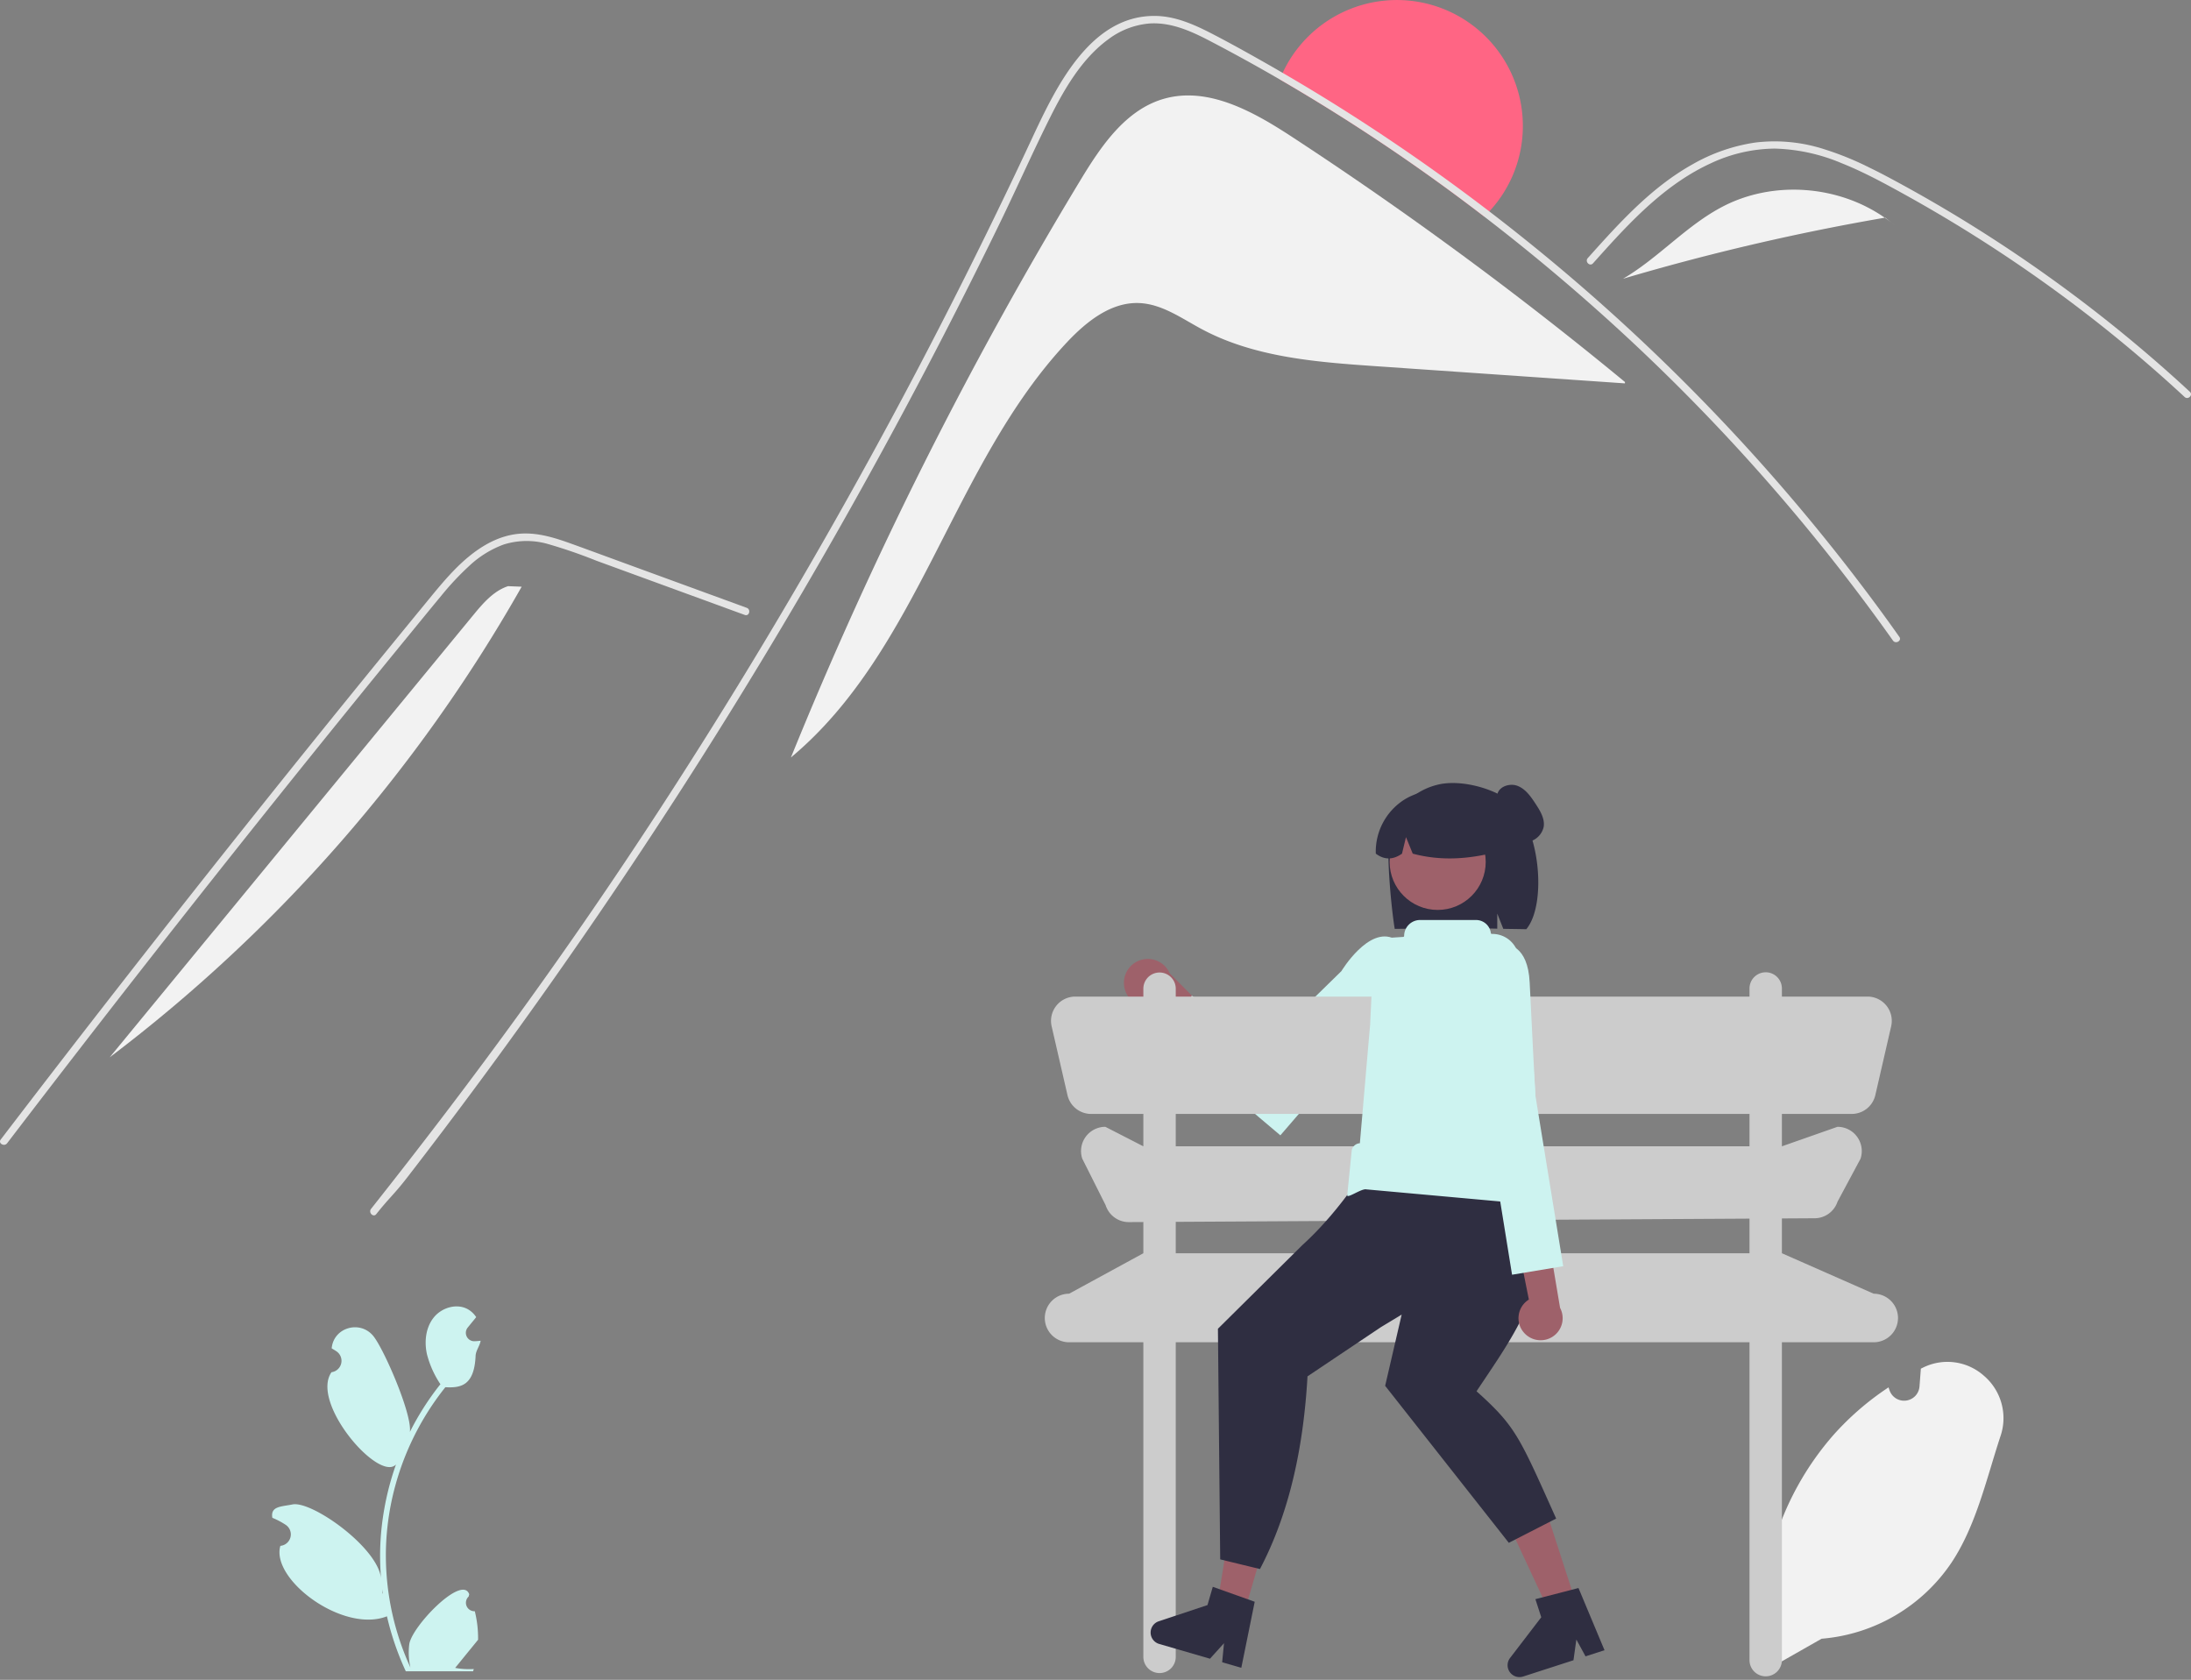
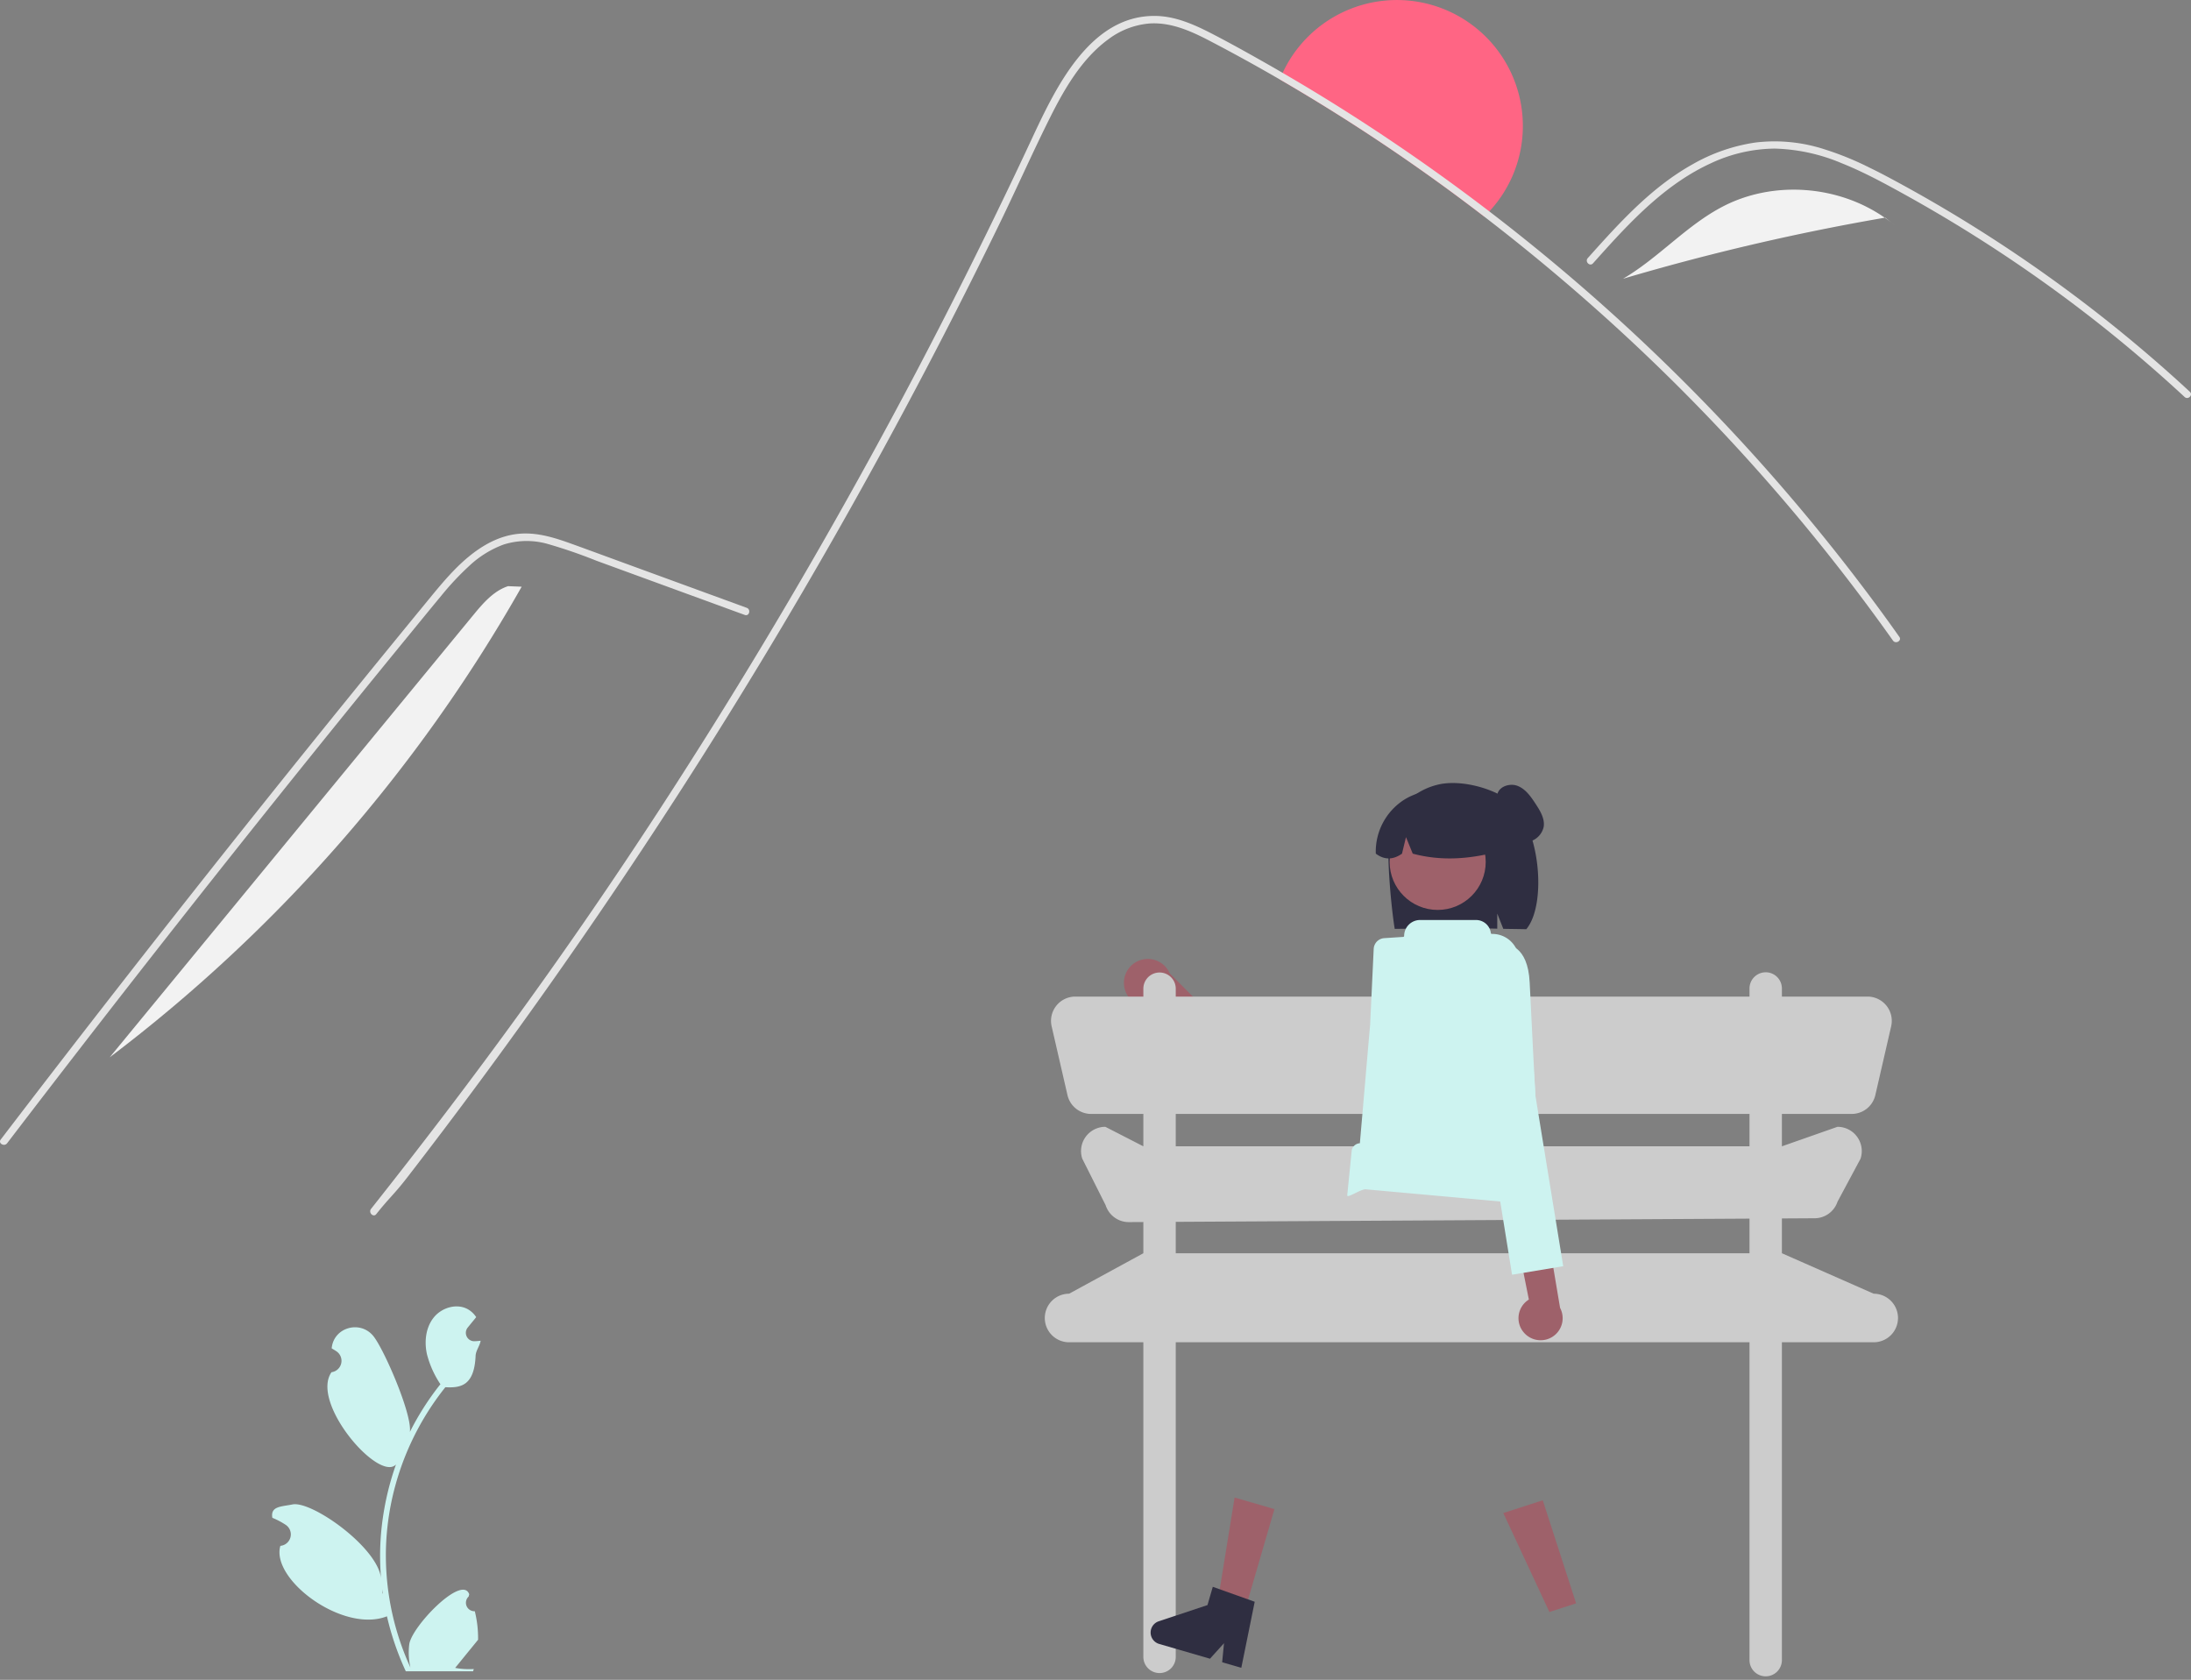
<svg xmlns="http://www.w3.org/2000/svg" width="763" height="585" fill="none">
  <rect width="100%" height="100%" fill="#808080" stroke="none" />
  <path d="M165.345 561.117a2.958 2.958 0 01-2.859-1.809 2.943 2.943 0 01.719-3.304l.203-.804-.081-.193c-2.718-6.476-20.06 11.577-20.81 17.663a23.44 23.44 0 00.412 8.06 93.913 93.913 0 01-8.553-39.024c-.001-3.38.187-6.758.563-10.117a94.147 94.147 0 011.294-8.203 95.017 95.017 0 0118.862-40.284c5.369.299 10.073-.518 10.528-10.915.081-1.849 1.453-3.45 1.756-5.272a23.8 23.8 0 01-1.546.142l-.488.026-.06.002a2.923 2.923 0 01-2.402-4.761l.664-.816c.337-.42.681-.832 1.017-1.251.039-.04.075-.082.109-.126.387-.479.773-.949 1.16-1.428a8.47 8.47 0 00-2.773-2.678c-3.873-2.267-9.217-.697-12.015 2.804-2.806 3.501-3.335 8.413-2.361 12.787a33.87 33.87 0 004.689 10.445c-.21.269-.429.529-.639.797a95.65 95.65 0 00-9.992 15.819c.794-6.196-8.912-28.571-12.666-33.31-4.508-5.693-13.754-3.208-14.548 4.008l-.023.209c.558.315 1.103.648 1.637 1.001a4 4 0 01-1.614 7.282l-.082.013c-7.463 10.648 16.462 38.362 22.45 32.139a97.614 97.614 0 00-5.259 24.735 92.508 92.508 0 00.067 14.953l-.025-.176c-1.331-10.835-24.158-26.943-30.823-25.602-3.84.773-7.623.598-7.04 4.468l.029.186c1.034.421 2.042.906 3.016 1.452.558.315 1.103.648 1.638 1.001a4 4 0 01-1.615 7.282l-.082.012-.168.026c-3.397 11.68 21.796 30.531 37.112 24.533h.008a97.583 97.583 0 006.562 19.142h23.441c.084-.26.16-.529.236-.789-2.17.136-4.348.007-6.487-.386 1.74-2.133 3.479-4.282 5.218-6.415.039-.039.075-.082.109-.126.882-1.091 1.773-2.174 2.655-3.266l.001-.001a38.952 38.952 0 00-1.144-9.931zm-26.844-52.768l.013-.017-.013.033v-.016zm-5.192 46.773l-.202-.453a18.19 18.19 0 000-.991c0-.092-.017-.184-.017-.277.076.58.143 1.159.227 1.738l-.008-.017z" fill="#CDF3F0" />
-   <path d="M614.641 581.911l-.121-.82a101.132 101.132 0 013.05-43.327 101.178 101.178 0 0120.944-38.058 97.993 97.993 0 0118.535-16.137l.614-.413.361 1.056a5.376 5.376 0 008.971 1.915 5.37 5.37 0 001.456-3.284l.475-6.198.734-.361a19.106 19.106 0 0121.237 2.839 19.409 19.409 0 015.767 21.003c-1.118 3.388-2.183 6.903-3.213 10.304-3.521 11.629-7.161 23.653-13.789 33.662a60.43 60.43 0 01-19.605 18.476 60.47 60.47 0 01-25.692 8.126l-19.724 11.217z" fill="#F2F2F2" />
  <path d="M391.522 343.676a8.254 8.254 0 007.369 6.866 8.262 8.262 0 003.555-.44l18.753 21.993 4.689-14.518-18.546-18.612a8.312 8.312 0 00-15.82 4.711z" fill="#9E616A" />
-   <path d="M467.137 338.192s9.493-15.755 18.407-11.263c8.914 4.491 2.054 20.074 2.054 20.074l-41.718 48.38s-46.483-38.785-40.305-38.24c6.179.545 9.427-10.4 9.427-10.4l25.045 16.711 1.503-4.637 1.267 1.631 4.112-2.471 20.208-19.785z" fill="#CDF3F0" />
  <path d="M530.321 43.841a43.628 43.628 0 01-11.679 29.777 37.562 37.562 0 01-1.783 1.803 662.884 662.884 0 00-71.174-47.752c.306-.774.632-1.538.988-2.291a43.85 43.85 0 0120.338-20.825 43.892 43.892 0 0128.906-3.511 43.87 43.87 0 0124.737 15.351 43.816 43.816 0 019.667 27.448z" fill="#FF6584" />
-   <path d="M565.898 133.05l-.041.459c-28.851-1.986-57.698-3.975-86.542-5.968-20.841-1.436-42.405-3.065-60.82-12.923-6.991-3.738-13.798-8.728-21.727-9.074-9.834-.438-18.415 6.436-25.162 13.606-39.877 42.445-51.423 107.346-96.162 144.629A1419.33 1419.33 0 01376.193 62.844c7.174-11.864 15.683-24.533 29.003-28.403 12.708-3.696 25.712 1.701 37.411 8.626a194.711 194.711 0 017.317 4.593 1290.744 1290.744 0 0153.197 36.733 1298.513 1298.513 0 0162.777 48.657z" fill="#F2F2F2" />
  <path d="M659.206 223.074a683.18 683.18 0 00-106.75-118.406 702.26 702.26 0 00-35.597-29.247 662.884 662.884 0 00-71.174-47.752 628.202 628.202 0 00-24.622-13.554c-6.451-3.35-13.319-6.416-20.759-5.937a27.631 27.631 0 00-14.338 5.51c-9.142 6.67-15.195 17.087-20.178 27.017-4.362 8.707-8.428 17.587-12.576 26.416-1.763 3.758-3.526 7.505-5.35 11.233a1916.27 1916.27 0 01-19.526 38.952 1891.53 1891.53 0 01-26.487 49.544 1900.448 1900.448 0 01-60.361 101.491 1911.037 1911.037 0 01-99.892 141.991c-4.352 5.612-6.145 6.915-10.558 12.486-1.019 1.303-2.833-.53-1.824-1.823 36.8-46.479 68.84-90.391 101.146-140.108a1903.345 1903.345 0 0069.054-114.953 1875.121 1875.121 0 0020.443-37.904 1927.157 1927.157 0 0031.256-62.325 1701.92 1701.92 0 007.867-16.62c8.244-17.648 20.249-43.891 43.434-43.535 6.818.102 13.146 2.862 19.118 5.917 6.084 3.126 12.056 6.446 18.018 9.817a490.846 490.846 0 017.123 4.094 658.992 658.992 0 0127.679 16.996 688.898 688.898 0 0144.29 31.244 706.303 706.303 0 0120.148 16.03 686.175 686.175 0 01111.173 116.409 632.897 632.897 0 0111.465 15.724c.958 1.355-1.274 2.638-2.222 1.293zM554.751 91.707c1.347-1.5 2.686-3.001 4.042-4.502 10.692-11.817 22.165-23.496 36.847-30.27a53.495 53.495 0 0122.398-5.188 63.95 63.95 0 0123.254 5.068c3.502 1.397 6.926 2.984 10.298 4.673 3.853 1.938 7.638 4.005 11.404 6.088a503.497 503.497 0 0120.938 12.246 501.448 501.448 0 0139.826 27.329 486.842 486.842 0 0119.566 15.675 502.83 502.83 0 0117.454 15.426c1.218 1.124 3.037-.694 1.819-1.817a421.412 421.412 0 00-4.539-4.159 496.08 496.08 0 00-13.078-11.405 497.285 497.285 0 00-24.852-19.637 503.394 503.394 0 00-40.983-27.338 500.443 500.443 0 00-21.454-12.125 185.373 185.373 0 00-6.642-3.387 105.894 105.894 0 00-15.789-6.423 56.207 56.207 0 00-23.847-2.34 62.117 62.117 0 00-22.003 7.605c-14.416 8.052-25.597 20.503-36.478 32.654-1.099 1.235.712 3.062 1.819 1.827z" fill="#E4E4E4" />
  <path d="M259.365 214.157l-51.697-18.895a175.62 175.62 0 00-16.933-5.828 26.743 26.743 0 00-15.327.195 35.33 35.33 0 00-11.955 7.406 97.01 97.01 0 00-9.805 10.463c-3.734 4.485-7.413 9.017-11.109 13.533a6786.043 6786.043 0 00-90.314 112.807 6730.367 6730.367 0 00-49.748 64.308c-.992 1.299-3.229.019-2.223-1.298a6838.507 6838.507 0 0144.684-57.84 6757.597 6757.597 0 0191.449-114.496c3.848-4.713 7.703-9.421 11.564-14.124 3.257-3.966 6.478-7.976 10.05-11.668 6.558-6.777 14.75-12.766 24.557-12.929 5.766-.095 11.346 1.733 16.703 3.67 5.776 2.088 11.537 4.214 17.305 6.323l43.483 15.892c1.544.565.877 3.052-.684 2.481z" fill="#E4E4E4" />
  <path d="M600.187 71.803c17.555-9.015 40.036-7.25 56.168 4.014a801.605 801.605 0 00-91.145 21.258c12.433-7.28 22.159-18.689 34.977-25.272zm56.341 3.983l3.38 2.745a49.91 49.91 0 00-3.553-2.714l.173-.03zM164.754 214.283c3.401-4.136 7.077-8.467 12.164-10.147l4.748.187A538.39 538.39 0 0138.198 368.224l126.556-153.941z" fill="#F2F2F2" />
  <path d="M652.503 450.541l-31.968-14.094v-12.116l11.393-.064a8.457 8.457 0 007.98-5.782l8.004-14.937a8.453 8.453 0 00-8.028-11.13l-19.349 6.793v-11.275h24.291a8.467 8.467 0 005.271-1.841 8.455 8.455 0 002.976-4.721l5.512-23.959a8.463 8.463 0 00-1.627-7.162 8.463 8.463 0 00-6.621-3.189h-29.802v-2.819a5.641 5.641 0 00-11.283 0v2.819H409.447v-2.819a5.642 5.642 0 00-11.283 0v2.819h-23.691a8.46 8.46 0 00-8.247 10.351l5.512 23.959a8.465 8.465 0 008.247 6.562h18.179v11.275l-13.238-6.793a8.47 8.47 0 00-6.84 3.477 8.454 8.454 0 00-1.214 7.573l8.169 16.276a8.45 8.45 0 003.091 4.256 8.469 8.469 0 005.011 1.607l5.021-.028v10.868l-25.857 14.094a8.466 8.466 0 00-5.984 2.477 8.451 8.451 0 000 11.959 8.465 8.465 0 005.984 2.476h25.857v109.563a5.638 5.638 0 005.642 5.638 5.638 5.638 0 005.641-5.638V467.454h199.805v110.694a5.635 5.635 0 005.641 5.638 5.644 5.644 0 005.642-5.638V467.454h31.969a8.464 8.464 0 008.462-8.457 8.464 8.464 0 00-8.463-8.456zm-243.056-62.605h199.805v11.275H409.447v-11.275zm0 48.511v-10.931l199.805-1.122v12.053H409.447z" fill="#CCC" />
  <path d="M484.532 286.852a23.617 23.617 0 016.384-8.616 23.656 23.656 0 019.537-4.91c7.801-2.028 19.224 1.061 25.088 5.496 10.728 8.112 13.346 35.981 5.976 44.788-1.466-.059-6.525-.103-8.009-.145l-2.098-5.308v5.256c-11.581-.272-23.638-.102-35.702.074-1.081-6.235-3.657-30.637-1.176-36.635z" fill="#2F2E41" />
  <path d="M500.66 316.888c9.24 0 16.73-7.485 16.73-16.718s-7.49-16.718-16.73-16.718-16.73 7.485-16.73 16.718 7.49 16.718 16.73 16.718z" fill="#9E616A" />
  <path d="M489.164 278.4a21.034 21.034 0 0121.4-.282 21.006 21.006 0 0110.548 18.608c-9.119 2.329-18.838 3.304-29.136.561l-2.355-5.757-1.387 5.762c-3.151 2.214-6.192 2.21-9.123-.012a21.414 21.414 0 012.503-10.782 21.454 21.454 0 017.55-8.098zm45.673 1.66c-1.653-2.534-3.476-5.211-6.283-6.343-2.807-1.132-6.787.222-7.168 3.222-.285 2.243 1.427 4.169 2.716 6.027 1.29 1.858 2.128 4.662.444 6.172l-.948.488a9.47 9.47 0 007.689 3.666 6.82 6.82 0 006.278-5.276c.484-2.833-1.157-5.549-2.728-7.956z" fill="#2F2E41" />
  <path d="M433.264 561.774l-9.397-2.733 6.074-37.522 13.87 4.033-10.547 36.222z" fill="#9E616A" />
  <path d="M432.277 580.827l-6.668-1.939.641-6.637-4.88 5.405-17.686-5.142a4.142 4.142 0 01-2.132-1.457 4.133 4.133 0 011.981-6.441l16.961-5.642 1.852-6.36 14.598 5.204-4.667 23.009z" fill="#2F2E41" />
  <path d="M548.873 558.373l-9.311 3.01-16.051-34.46 13.744-4.442 11.618 35.892z" fill="#9E616A" />
-   <path d="M558.759 574.695l-6.608 2.136-3.197-5.852-1.003 7.21-17.525 5.666a4.136 4.136 0 01-4.656-1.549 4.132 4.132 0 01.094-4.903l10.868-14.183-2.04-6.303 15.005-3.881 9.062 21.659zm-70.641-116.876l-5.749 24.801 43.065 54.673 16.485-8.443c-12.848-28.599-13.98-31.995-27.724-44.331l.141-.212c9.878-14.903 20.55-29.191 21.99-47.008.039-.487-2.168-18.312-2.117-18.797 1.231-11.652-56.318-15.349-56.318-15.349s-9.782 17.229-24.33 30.441l-29.429 29.155.794 80.314 13.848 3.361c10.182-19.384 15.133-42.115 16.555-67.102l25.582-17.148 7.207-4.355z" fill="#2F2E41" />
  <path d="M530.76 464.162a7.618 7.618 0 01-1.878-6.178 7.628 7.628 0 013.534-5.405l-12.348-61.734 13.19 4.988 10.026 59.636a7.672 7.672 0 01-7.692 11.222 7.674 7.674 0 01-4.832-2.529z" fill="#9E616A" />
  <path d="M516.07 334.886l8.641-5.85s7.366-.144 7.989 13.149c.622 13.293 1.971 39.206 1.971 39.206l9.712 59.576-17.821 2.964-10.379-64.287-7.213-19.303 7.1-25.455z" fill="#CDF3F0" />
-   <path d="M484.414 369.251l-2.456 6.38.491 6.381 48.059 16.633-2.385-27.922-5.402-6.379-38.307 4.907z" fill="#FFB6B6" />
  <path d="M469.181 416.112l1.565-15.638a3.112 3.112 0 012.82-2.341c.652-7.449 3.396-39.585 3.559-40.986l.007-.06 1.247-26.628a3.945 3.945 0 011.124-2.575 3.947 3.947 0 012.556-1.17l6.588-.431a.348.348 0 00.337-.348 5.525 5.525 0 011.623-3.915 5.533 5.533 0 013.918-1.622h19.506a5.19 5.19 0 015.145 4.538.346.346 0 00.351.31h.002a9.27 9.27 0 019.323 7.681c2.667 15.505 8.011 50.696 5.369 70.26-.92 6.81 1.063 1.416 1.411 7.115a4.189 4.189 0 01-1.045 3.041 3.024 3.024 0 011.821 3.844l.343-.085a3.12 3.12 0 01-2.58 2.329c-.407.06-.821.039-1.22-.061l-57.128-5.162c-1.677-.422-7.065 3.578-6.642 1.904z" fill="#CDF3F0" />
</svg>